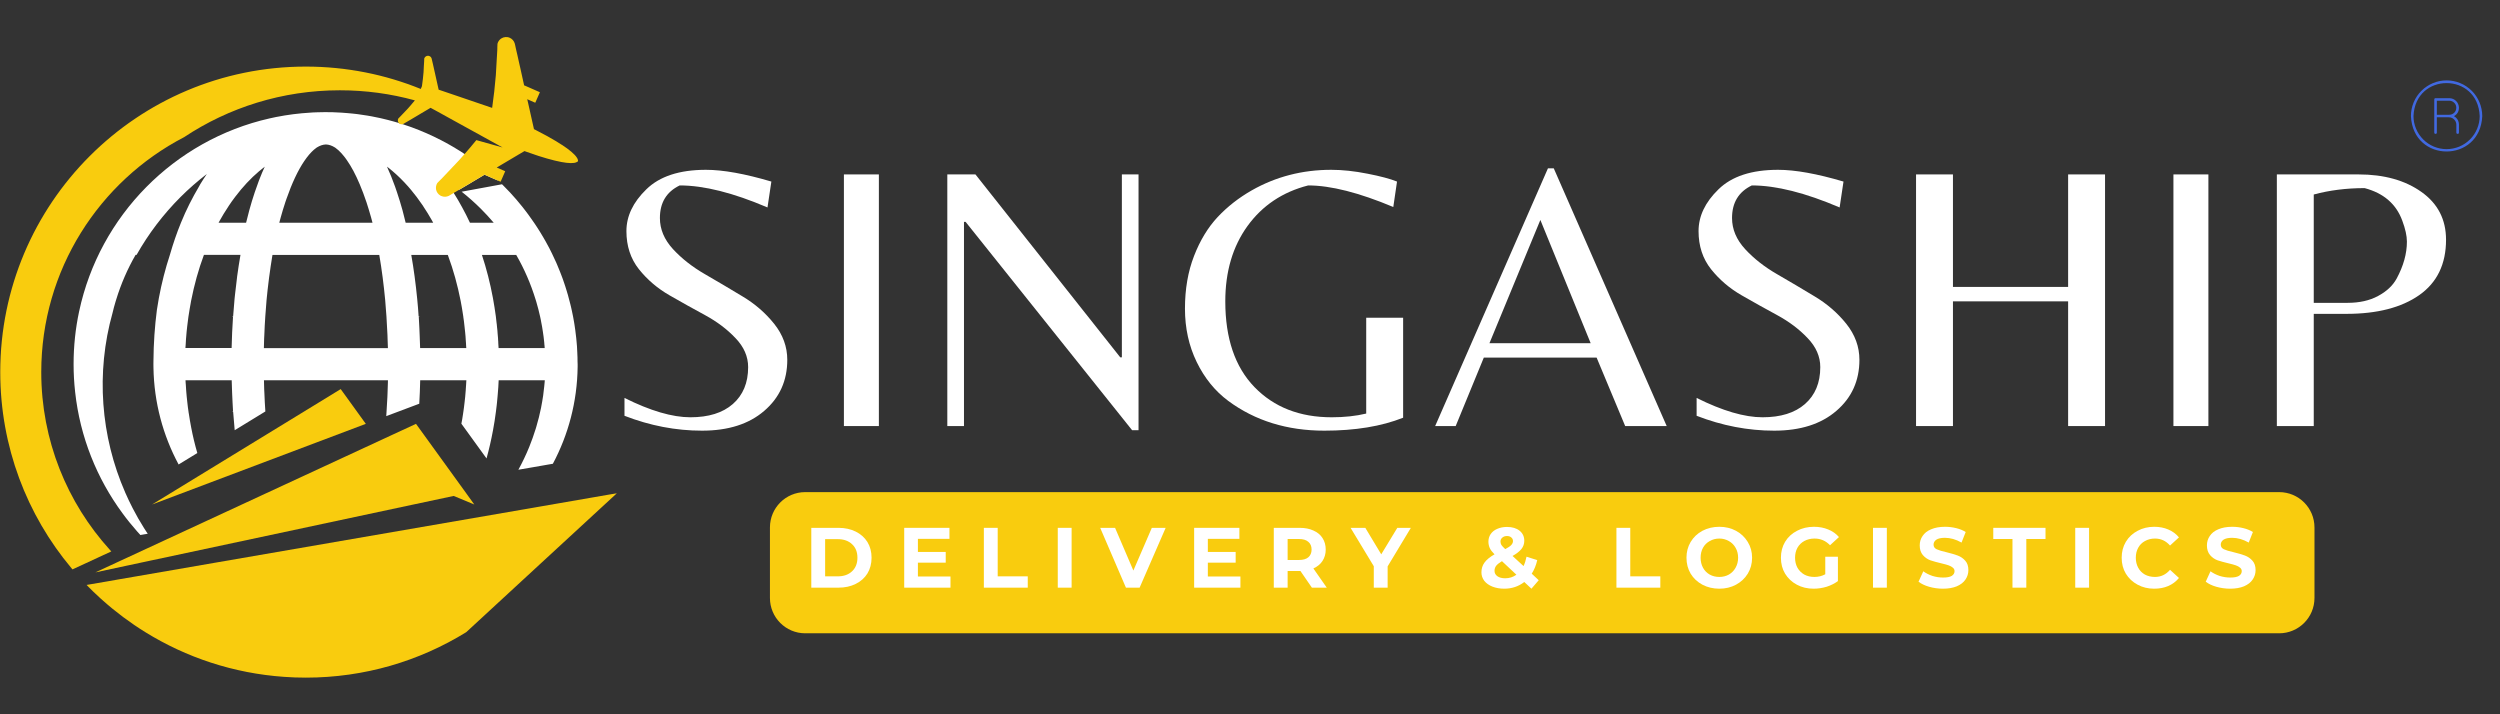
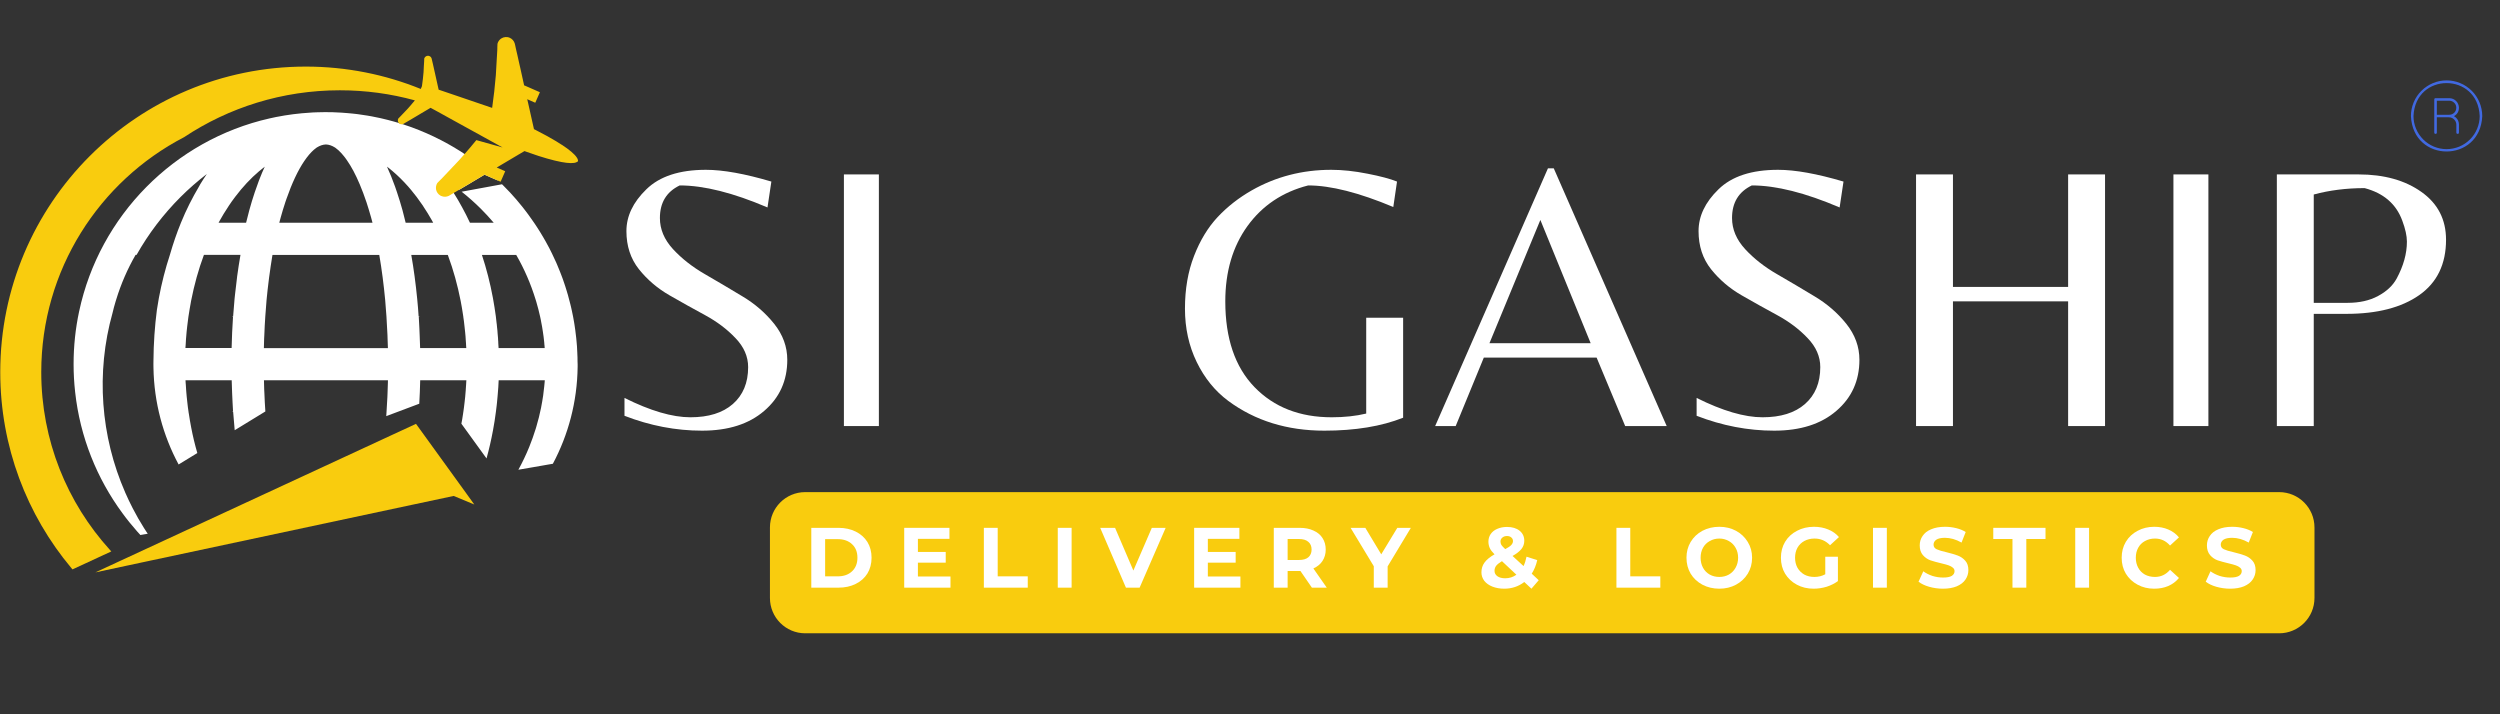
<svg xmlns="http://www.w3.org/2000/svg" width="350" viewBox="0 0 262.5 75" height="100" preserveAspectRatio="xMidYMid meet">
  <rect x="0" y="0" width="262.5" height="75" fill="#333333" stroke="none" />
  <defs>
    <g />
    <clipPath id="957cdb346c">
      <path d="M 0 3.812 L 61 3.812 L 61 60 L 0 60 Z M 0 3.812 " clip-rule="nonzero" />
    </clipPath>
    <clipPath id="a53d558b87">
      <path d="M 9 51 L 65 51 L 65 71.188 L 9 71.188 Z M 9 51 " clip-rule="nonzero" />
    </clipPath>
    <clipPath id="e5ee31936d">
      <path d="M 253.148 8 L 260.637 8 L 260.637 16 L 253.148 16 Z M 253.148 8 " clip-rule="nonzero" />
    </clipPath>
  </defs>
  <g fill="#ffffff" fill-opacity="1">
    <g transform="translate(62.821, 44.736)">
      <g>
        <path d="M 6.469 -21.844 C 6.469 -20.664 6.926 -19.578 7.844 -18.578 C 8.758 -17.586 9.875 -16.711 11.188 -15.953 C 12.508 -15.191 13.82 -14.414 15.125 -13.625 C 16.438 -12.844 17.551 -11.879 18.469 -10.734 C 19.383 -9.586 19.844 -8.328 19.844 -6.953 C 19.844 -4.766 19.035 -2.977 17.422 -1.594 C 15.816 -0.207 13.641 0.484 10.891 0.484 C 8.148 0.484 5.438 -0.035 2.75 -1.078 L 2.75 -2.953 C 5.469 -1.598 7.773 -0.922 9.672 -0.922 C 11.578 -0.922 13.062 -1.383 14.125 -2.312 C 15.195 -3.25 15.734 -4.539 15.734 -6.188 C 15.734 -7.301 15.289 -8.316 14.406 -9.234 C 13.531 -10.16 12.469 -10.961 11.219 -11.641 C 9.969 -12.316 8.719 -13.016 7.469 -13.734 C 6.219 -14.453 5.148 -15.363 4.266 -16.469 C 3.391 -17.57 2.953 -18.906 2.953 -20.469 C 2.953 -22.039 3.648 -23.504 5.047 -24.859 C 6.441 -26.223 8.523 -26.906 11.297 -26.906 C 13.109 -26.906 15.398 -26.492 18.172 -25.672 L 17.766 -22.953 C 14.172 -24.492 11.098 -25.266 8.547 -25.266 C 7.16 -24.598 6.469 -23.457 6.469 -21.844 Z M 6.469 -21.844 " />
      </g>
    </g>
  </g>
  <g fill="#ffffff" fill-opacity="1">
    <g transform="translate(85.016, 44.736)">
      <g>
        <path d="M 7.266 -26.422 L 7.266 0 L 3.594 0 L 3.594 -26.422 Z M 7.266 -26.422 " />
      </g>
    </g>
  </g>
  <g fill="#ffffff" fill-opacity="1">
    <g transform="translate(95.874, 44.736)">
      <g>
-         <path d="M 23.672 0.438 L 23 0.438 L 5.516 -21.438 L 5.344 -21.438 L 5.344 0 L 3.594 0 L 3.594 -26.422 L 6.547 -26.422 L 21.75 -7.219 L 21.922 -7.219 L 21.922 -26.422 L 23.672 -26.422 Z M 23.672 0.438 " />
-       </g>
+         </g>
    </g>
  </g>
  <g fill="#ffffff" fill-opacity="1">
    <g transform="translate(123.14, 44.736)">
      <g>
        <path d="M 20.312 -11.375 L 24.188 -11.375 L 24.188 -0.875 C 21.906 0.031 19.148 0.484 15.922 0.484 C 12.016 0.484 8.648 -0.555 5.828 -2.641 C 4.441 -3.672 3.336 -5.031 2.516 -6.719 C 1.691 -8.414 1.281 -10.285 1.281 -12.328 C 1.281 -14.379 1.598 -16.223 2.234 -17.859 C 2.867 -19.492 3.695 -20.859 4.719 -21.953 C 5.75 -23.047 6.941 -23.977 8.297 -24.75 C 10.828 -26.188 13.609 -26.906 16.641 -26.906 C 17.816 -26.906 19.082 -26.77 20.438 -26.5 C 21.789 -26.238 22.828 -25.961 23.547 -25.672 L 23.156 -23 C 19.562 -24.508 16.582 -25.266 14.219 -25.266 C 11.531 -24.578 9.406 -23.156 7.844 -21 C 6.289 -18.844 5.516 -16.207 5.516 -13.094 C 5.516 -9.207 6.535 -6.207 8.578 -4.094 C 10.629 -1.977 13.332 -0.922 16.688 -0.922 C 18.02 -0.922 19.227 -1.051 20.312 -1.312 Z M 20.312 -11.375 " />
      </g>
    </g>
  </g>
  <g fill="#ffffff" fill-opacity="1">
    <g transform="translate(150.285, 44.736)">
      <g>
        <path d="M 0.406 0 L 12.25 -27.062 L 12.859 -27.062 L 24.719 0 L 20.359 0 L 17.359 -7.188 L 5.516 -7.188 L 2.562 0 Z M 6.109 -8.703 L 16.734 -8.703 L 11.453 -21.641 Z M 6.109 -8.703 " />
      </g>
    </g>
  </g>
  <g fill="#ffffff" fill-opacity="1">
    <g transform="translate(175.395, 44.736)">
      <g>
        <path d="M 6.469 -21.844 C 6.469 -20.664 6.926 -19.578 7.844 -18.578 C 8.758 -17.586 9.875 -16.711 11.188 -15.953 C 12.508 -15.191 13.82 -14.414 15.125 -13.625 C 16.438 -12.844 17.551 -11.879 18.469 -10.734 C 19.383 -9.586 19.844 -8.328 19.844 -6.953 C 19.844 -4.766 19.035 -2.977 17.422 -1.594 C 15.816 -0.207 13.641 0.484 10.891 0.484 C 8.148 0.484 5.438 -0.035 2.75 -1.078 L 2.75 -2.953 C 5.469 -1.598 7.773 -0.922 9.672 -0.922 C 11.578 -0.922 13.062 -1.383 14.125 -2.312 C 15.195 -3.25 15.734 -4.539 15.734 -6.188 C 15.734 -7.301 15.289 -8.316 14.406 -9.234 C 13.531 -10.16 12.469 -10.961 11.219 -11.641 C 9.969 -12.316 8.719 -13.016 7.469 -13.734 C 6.219 -14.453 5.148 -15.363 4.266 -16.469 C 3.391 -17.57 2.953 -18.906 2.953 -20.469 C 2.953 -22.039 3.648 -23.504 5.047 -24.859 C 6.441 -26.223 8.523 -26.906 11.297 -26.906 C 13.109 -26.906 15.398 -26.492 18.172 -25.672 L 17.766 -22.953 C 14.172 -24.492 11.098 -25.266 8.547 -25.266 C 7.16 -24.598 6.469 -23.457 6.469 -21.844 Z M 6.469 -21.844 " />
      </g>
    </g>
  </g>
  <g fill="#ffffff" fill-opacity="1">
    <g transform="translate(197.591, 44.736)">
      <g>
        <path d="M 7.469 -13.094 L 7.469 0 L 3.594 0 L 3.594 -26.422 L 7.469 -26.422 L 7.469 -14.609 L 19.562 -14.609 L 19.562 -26.422 L 23.438 -26.422 L 23.438 0 L 19.562 0 L 19.562 -13.094 Z M 7.469 -13.094 " />
      </g>
    </g>
  </g>
  <g fill="#ffffff" fill-opacity="1">
    <g transform="translate(224.616, 44.736)">
      <g>
        <path d="M 7.266 -26.422 L 7.266 0 L 3.594 0 L 3.594 -26.422 Z M 7.266 -26.422 " />
      </g>
    </g>
  </g>
  <g fill="#ffffff" fill-opacity="1">
    <g transform="translate(235.475, 44.736)">
      <g>
        <path d="M 21.359 -19.562 C 21.359 -17.008 20.422 -15.07 18.547 -13.75 C 16.672 -12.438 14.125 -11.781 10.906 -11.781 L 7.469 -11.781 L 7.469 0 L 3.594 0 L 3.594 -26.422 L 12.172 -26.422 C 14.859 -26.422 17.062 -25.805 18.781 -24.578 C 20.5 -23.359 21.359 -21.688 21.359 -19.562 Z M 7.469 -12.938 L 11.016 -12.938 C 12.266 -12.938 13.332 -13.176 14.219 -13.656 C 15.113 -14.133 15.766 -14.742 16.172 -15.484 C 16.891 -16.816 17.25 -18.109 17.25 -19.359 C 17.25 -19.973 17.086 -20.707 16.766 -21.562 C 16.129 -23.312 14.812 -24.453 12.812 -24.984 C 10.895 -24.984 9.113 -24.758 7.469 -24.312 Z M 7.469 -12.938 " />
      </g>
    </g>
  </g>
  <path fill="#f9cc0e" d="M 48.953 51.793 L 44.531 45.68 L 43.68 44.504 L 41.199 45.652 L 12.641 58.883 L 12.461 58.965 L 12.219 59.078 L 10.012 60.102 L 13.203 59.418 L 43.523 52.949 L 47.637 52.074 L 49.801 52.973 Z M 48.953 51.793 " fill-opacity="1" fill-rule="evenodd" />
-   <path fill="#f9cc0e" d="M 36.297 41.578 L 35.773 40.855 L 34.594 41.578 L 15.965 52.973 L 38.41 44.504 Z M 36.297 41.578 " fill-opacity="1" fill-rule="evenodd" />
  <path fill="#ffffff" d="M 60.641 37.949 C 60.641 37.824 60.641 37.703 60.637 37.582 L 60.637 37.539 C 60.633 37.504 60.633 37.477 60.633 37.445 C 60.629 37.289 60.625 37.129 60.613 36.973 C 60.613 36.922 60.609 36.875 60.605 36.828 C 60.598 36.668 60.594 36.512 60.582 36.359 C 60.566 36.195 60.555 36.031 60.539 35.867 C 60.531 35.789 60.523 35.707 60.516 35.629 C 60.512 35.594 60.512 35.566 60.508 35.531 C 60.496 35.434 60.488 35.332 60.473 35.234 C 60.43 34.84 60.379 34.449 60.316 34.062 C 60.305 33.992 60.293 33.922 60.281 33.848 C 60.25 33.652 60.211 33.457 60.176 33.258 C 60.172 33.254 60.172 33.246 60.172 33.238 C 60.133 33.035 60.09 32.832 60.047 32.633 C 60.02 32.504 59.988 32.375 59.961 32.25 C 59.941 32.164 59.918 32.074 59.898 31.988 C 59.879 31.914 59.859 31.84 59.84 31.766 C 59.773 31.492 59.703 31.219 59.625 30.949 C 59.613 30.91 59.602 30.867 59.586 30.824 C 59.559 30.723 59.527 30.621 59.496 30.523 C 59.445 30.355 59.395 30.188 59.34 30.023 C 59.332 30 59.328 29.984 59.32 29.965 C 59.289 29.867 59.258 29.77 59.223 29.676 C 59.191 29.582 59.16 29.492 59.129 29.402 C 59.105 29.336 59.082 29.266 59.055 29.195 C 59.016 29.086 58.973 28.973 58.93 28.863 C 58.887 28.742 58.84 28.621 58.789 28.5 C 58.691 28.246 58.586 27.996 58.477 27.742 C 58.441 27.668 58.41 27.59 58.375 27.512 C 58.246 27.219 58.109 26.926 57.965 26.633 C 57.91 26.516 57.852 26.402 57.793 26.289 C 57.754 26.207 57.711 26.129 57.672 26.047 C 57.547 25.805 57.418 25.566 57.281 25.328 C 57.227 25.23 57.168 25.129 57.109 25.031 C 57.105 25.023 57.102 25.016 57.098 25.008 C 57.039 24.902 56.977 24.801 56.914 24.699 C 56.852 24.59 56.785 24.477 56.719 24.375 C 56.703 24.348 56.684 24.32 56.668 24.293 C 56.586 24.16 56.5 24.031 56.418 23.898 L 56.176 23.531 C 56.141 23.48 56.109 23.43 56.074 23.383 C 56.066 23.367 56.059 23.355 56.047 23.344 C 55.934 23.176 55.816 23.008 55.695 22.844 C 55.664 22.797 55.629 22.75 55.598 22.707 C 55.555 22.648 55.516 22.59 55.473 22.531 C 55.391 22.422 55.309 22.312 55.227 22.203 C 55.113 22.055 54.996 21.906 54.883 21.758 C 54.871 21.742 54.859 21.734 54.852 21.719 C 54.645 21.461 54.434 21.203 54.211 20.945 C 53.793 20.457 53.352 19.984 52.891 19.527 C 52.832 19.469 52.77 19.406 52.711 19.348 L 48.473 20.129 C 49.18 20.688 49.855 21.289 50.496 21.926 C 50.957 22.387 51.387 22.855 51.789 23.328 L 51.84 23.387 L 49.344 23.387 C 49.215 23.109 49.082 22.84 48.945 22.566 C 48.812 22.305 48.676 22.043 48.531 21.781 C 48.25 21.258 47.957 20.758 47.652 20.277 C 47.648 20.273 47.645 20.266 47.641 20.258 C 47.539 20.102 47.438 19.945 47.332 19.793 L 47.332 19.789 C 47.113 19.461 46.895 19.145 46.668 18.832 C 47.195 19.176 47.711 19.539 48.215 19.926 L 49.406 19.223 L 49.609 19.098 L 50.707 18.445 L 50.961 18.297 L 50.93 18.367 L 52.324 18.977 C 52.25 18.906 52.18 18.84 52.105 18.777 C 52.094 18.766 52.082 18.754 52.07 18.738 C 51.926 18.609 51.777 18.477 51.629 18.348 C 51.492 18.227 51.355 18.105 51.215 17.992 C 51.113 17.906 51.016 17.824 50.918 17.746 C 50.91 17.734 50.902 17.73 50.895 17.723 C 50.77 17.621 50.645 17.523 50.52 17.426 C 50.449 17.367 50.379 17.316 50.309 17.262 C 50.305 17.258 50.297 17.254 50.293 17.254 C 50.043 17.059 49.785 16.867 49.527 16.68 C 49.48 16.648 49.438 16.617 49.391 16.586 C 49.23 16.469 49.062 16.359 48.898 16.246 C 48.859 16.223 48.824 16.195 48.785 16.172 C 48.465 15.957 48.141 15.754 47.809 15.559 C 47.805 15.555 47.801 15.551 47.801 15.547 C 47.582 15.422 47.367 15.293 47.148 15.172 C 47.055 15.117 46.957 15.062 46.855 15.008 C 46.672 14.91 46.492 14.812 46.309 14.719 C 45.312 14.203 44.277 13.75 43.211 13.359 C 43.094 13.32 42.98 13.277 42.863 13.238 C 42.668 13.168 42.473 13.105 42.273 13.039 C 42.145 12.996 42.016 12.957 41.879 12.918 C 41.867 12.914 41.855 12.91 41.84 12.906 C 41.82 12.898 41.797 12.891 41.777 12.883 C 41.656 12.848 41.535 12.816 41.414 12.781 C 41.41 12.777 41.402 12.777 41.395 12.773 C 41.172 12.711 40.949 12.652 40.727 12.594 C 40.672 12.582 40.621 12.57 40.566 12.555 C 40.492 12.535 40.418 12.52 40.34 12.5 C 40.305 12.488 40.266 12.48 40.23 12.473 C 40.109 12.445 39.996 12.418 39.879 12.391 C 39.738 12.363 39.598 12.332 39.457 12.305 C 39.316 12.273 39.18 12.246 39.035 12.219 C 38.875 12.191 38.711 12.16 38.543 12.133 L 38.539 12.133 C 38.219 12.078 37.895 12.031 37.566 11.988 C 37.527 11.984 37.484 11.98 37.441 11.973 C 37.305 11.957 37.164 11.941 37.023 11.926 C 36.852 11.906 36.68 11.891 36.512 11.879 C 36.082 11.84 35.648 11.812 35.211 11.797 C 35.098 11.789 34.984 11.785 34.871 11.781 C 34.773 11.781 34.676 11.781 34.578 11.781 C 34.449 11.777 34.32 11.773 34.188 11.773 C 34.051 11.773 33.91 11.777 33.766 11.781 C 33.629 11.781 33.488 11.785 33.352 11.789 C 33.199 11.797 33.051 11.797 32.902 11.805 C 32.875 11.809 32.852 11.809 32.824 11.809 C 32.758 11.812 32.691 11.816 32.625 11.824 C 31.398 11.895 30.195 12.047 29.02 12.281 C 29.02 12.281 29.016 12.281 29.012 12.281 C 28.773 12.328 28.535 12.379 28.301 12.434 C 18.301 14.703 10.453 22.641 8.312 32.684 C 8.309 32.691 8.305 32.703 8.305 32.711 C 7.926 34.492 7.727 36.34 7.727 38.234 C 7.727 39.227 7.781 40.207 7.891 41.172 C 7.891 41.172 7.891 41.176 7.891 41.176 C 8.41 45.898 10.176 50.246 12.852 53.879 C 13.332 54.539 13.848 55.172 14.387 55.785 C 14.504 55.91 14.617 56.039 14.734 56.168 C 14.734 56.168 14.738 56.172 14.742 56.176 L 15.148 56.105 L 15.512 56.043 C 15.473 55.98 15.434 55.922 15.391 55.863 C 15.301 55.723 15.211 55.586 15.121 55.445 C 14.695 54.77 14.301 54.082 13.938 53.375 C 13.656 52.828 13.391 52.27 13.145 51.711 L 13.145 51.707 C 10.57 45.82 10.055 39.133 11.816 32.859 C 11.812 32.859 11.812 32.859 11.816 32.859 C 11.91 32.461 12.012 32.074 12.129 31.688 C 12.148 31.605 12.176 31.527 12.203 31.449 C 12.707 29.805 13.391 28.23 14.238 26.762 L 14.34 26.762 C 15.582 24.555 17.125 22.523 18.949 20.695 C 19.824 19.82 20.746 19.016 21.719 18.27 C 21.484 18.613 21.254 18.969 21.031 19.336 C 20.973 19.426 20.941 19.508 20.887 19.598 C 20.199 20.758 19.551 22.031 19 23.387 C 18.562 24.457 18.176 25.586 17.836 26.766 C 17.363 28.207 16.973 29.723 16.68 31.297 C 16.605 31.707 16.535 32.125 16.473 32.543 C 16.25 34.266 16.125 36.047 16.113 37.879 C 16.109 37.996 16.109 38.117 16.109 38.234 L 16.109 38.242 C 16.109 38.359 16.109 38.477 16.113 38.598 C 16.172 42.273 17.121 45.734 18.754 48.77 L 20.719 47.57 C 20.465 46.695 20.246 45.793 20.07 44.863 C 19.98 44.391 19.895 43.906 19.824 43.418 C 19.816 43.398 19.816 43.387 19.812 43.367 C 19.809 43.316 19.801 43.27 19.793 43.219 C 19.793 43.211 19.789 43.199 19.789 43.191 C 19.77 43.047 19.746 42.902 19.727 42.754 C 19.727 42.754 19.727 42.754 19.727 42.75 C 19.703 42.57 19.684 42.395 19.664 42.211 C 19.637 42.016 19.621 41.82 19.602 41.625 C 19.586 41.477 19.574 41.324 19.562 41.172 C 19.559 41.105 19.551 41.039 19.547 40.973 C 19.543 40.965 19.543 40.957 19.543 40.945 C 19.539 40.914 19.539 40.887 19.539 40.855 C 19.527 40.711 19.516 40.566 19.512 40.418 C 19.5 40.34 19.5 40.262 19.492 40.18 C 19.488 40.109 19.484 40.035 19.48 39.961 C 19.48 39.953 19.48 39.941 19.477 39.926 L 24.328 39.926 C 24.336 40.363 24.352 40.801 24.371 41.23 C 24.383 41.453 24.391 41.672 24.402 41.895 L 24.402 41.906 C 24.402 41.934 24.406 41.961 24.406 41.988 C 24.41 42.074 24.414 42.16 24.418 42.246 C 24.434 42.559 24.449 42.871 24.469 43.18 C 24.449 43.195 24.43 43.207 24.406 43.219 C 24.398 43.223 24.391 43.23 24.379 43.234 L 24.48 43.234 C 24.527 43.863 24.578 44.484 24.637 45.098 C 24.641 45.121 24.641 45.148 24.645 45.172 L 27.863 43.203 C 27.82 42.582 27.785 41.941 27.762 41.297 C 27.754 41.172 27.746 41.051 27.742 40.926 C 27.73 40.594 27.723 40.262 27.715 39.926 L 40.734 39.926 C 40.734 39.996 40.73 40.066 40.73 40.137 C 40.723 40.398 40.715 40.664 40.703 40.926 C 40.703 40.969 40.703 41.016 40.699 41.059 C 40.699 41.141 40.695 41.219 40.691 41.297 C 40.684 41.426 40.68 41.555 40.676 41.68 C 40.652 42.203 40.621 42.723 40.586 43.238 C 40.578 43.379 40.566 43.523 40.559 43.664 C 40.559 43.676 40.555 43.688 40.555 43.695 L 44.023 42.391 C 44.07 41.582 44.102 40.762 44.121 39.93 L 48.969 39.93 C 48.969 39.984 48.965 40.039 48.957 40.098 C 48.957 40.125 48.957 40.156 48.953 40.18 C 48.949 40.262 48.945 40.344 48.938 40.422 C 48.93 40.578 48.918 40.738 48.906 40.895 C 48.906 40.91 48.906 40.93 48.906 40.949 C 48.906 40.957 48.906 40.969 48.902 40.977 C 48.895 41.117 48.879 41.25 48.867 41.391 C 48.859 41.473 48.855 41.551 48.848 41.629 C 48.828 41.82 48.812 42.016 48.785 42.207 C 48.762 42.422 48.734 42.637 48.707 42.855 C 48.707 42.859 48.703 42.863 48.703 42.867 C 48.688 42.977 48.676 43.086 48.66 43.195 C 48.66 43.203 48.656 43.215 48.652 43.227 C 48.648 43.273 48.645 43.32 48.633 43.371 C 48.605 43.582 48.57 43.793 48.535 44.004 C 48.504 44.168 48.477 44.328 48.445 44.488 L 51.086 48.137 C 51.352 47.176 51.578 46.191 51.766 45.176 C 51.883 44.539 51.988 43.895 52.07 43.238 C 52.098 43.027 52.125 42.812 52.148 42.602 C 52.16 42.48 52.176 42.359 52.188 42.238 C 52.191 42.195 52.195 42.148 52.199 42.105 C 52.215 41.996 52.227 41.883 52.23 41.777 C 52.242 41.672 52.25 41.566 52.258 41.461 C 52.277 41.293 52.289 41.133 52.297 40.969 C 52.305 40.871 52.312 40.777 52.32 40.684 C 52.324 40.555 52.332 40.43 52.34 40.305 C 52.344 40.18 52.348 40.055 52.359 39.93 L 57.203 39.93 C 57.195 40.008 57.188 40.09 57.184 40.172 C 57.184 40.184 57.18 40.195 57.18 40.207 C 57.172 40.32 57.16 40.434 57.148 40.543 C 57.113 40.898 57.07 41.25 57.023 41.602 C 57.02 41.609 57.02 41.621 57.016 41.629 C 56.992 41.809 56.961 41.988 56.93 42.164 C 56.902 42.328 56.871 42.492 56.84 42.656 C 56.828 42.715 56.816 42.773 56.809 42.828 C 56.672 43.492 56.512 44.145 56.32 44.785 C 56.297 44.863 56.273 44.945 56.25 45.02 C 56.051 45.664 55.824 46.297 55.574 46.918 C 55.238 47.746 54.855 48.547 54.43 49.32 L 54.465 49.316 L 55.688 49.105 L 56.988 48.879 L 57.523 48.785 L 58.051 48.695 C 59.672 45.656 60.605 42.199 60.652 38.527 C 60.652 38.43 60.652 38.336 60.652 38.238 C 60.652 38.141 60.645 38.043 60.641 37.949 Z M 29.477 22.82 C 29.625 22.289 29.773 21.789 29.93 21.324 C 29.934 21.301 29.941 21.281 29.949 21.258 C 29.992 21.125 30.039 20.992 30.086 20.863 C 30.652 19.238 31.281 17.895 31.949 16.91 C 32.035 16.777 32.125 16.656 32.215 16.539 C 32.551 16.098 32.887 15.754 33.215 15.523 C 33.234 15.508 33.25 15.496 33.27 15.484 C 33.59 15.285 33.906 15.18 34.219 15.168 C 34.535 15.18 34.848 15.285 35.164 15.484 C 35.18 15.492 35.203 15.508 35.223 15.523 C 35.434 15.672 35.648 15.867 35.867 16.109 C 35.984 16.238 36.105 16.383 36.223 16.539 C 36.289 16.625 36.355 16.719 36.418 16.812 C 36.895 17.492 37.348 18.344 37.77 19.348 C 38.02 19.934 38.258 20.574 38.488 21.258 C 38.645 21.742 38.805 22.266 38.961 22.82 C 39.012 23.004 39.062 23.195 39.113 23.387 L 29.324 23.387 C 29.371 23.195 29.426 23.004 29.477 22.82 Z M 24.898 29.035 C 24.891 29.105 24.883 29.18 24.875 29.25 C 24.805 29.762 24.746 30.277 24.691 30.805 C 24.672 30.992 24.652 31.18 24.629 31.375 C 24.574 31.984 24.52 32.605 24.477 33.238 L 24.375 33.238 C 24.398 33.25 24.418 33.262 24.441 33.277 C 24.449 33.281 24.457 33.285 24.465 33.289 C 24.395 34.352 24.344 35.441 24.32 36.543 L 19.469 36.543 C 19.473 36.492 19.477 36.434 19.48 36.379 C 19.484 36.352 19.484 36.32 19.488 36.293 C 19.492 36.211 19.496 36.133 19.504 36.051 C 19.508 35.895 19.52 35.738 19.531 35.578 C 19.535 35.562 19.535 35.543 19.535 35.527 C 19.535 35.516 19.535 35.504 19.539 35.496 C 19.551 35.359 19.562 35.223 19.574 35.082 C 19.582 35.004 19.586 34.926 19.594 34.844 C 19.617 34.652 19.633 34.461 19.656 34.27 C 19.68 34.055 19.707 33.836 19.738 33.617 C 19.754 33.508 19.766 33.391 19.781 33.281 C 19.781 33.27 19.785 33.258 19.785 33.25 C 19.793 33.199 19.801 33.152 19.809 33.105 C 19.84 32.891 19.871 32.68 19.91 32.469 C 19.941 32.262 19.98 32.055 20.02 31.848 C 20.035 31.766 20.051 31.684 20.062 31.605 C 20.395 29.895 20.848 28.277 21.41 26.766 C 21.41 26.762 21.418 26.762 21.418 26.762 L 25.25 26.762 C 25.121 27.504 25.004 28.258 24.898 29.035 Z M 27.258 18.781 L 27.18 18.98 C 27.031 19.371 26.887 19.777 26.746 20.199 C 26.543 20.801 26.352 21.426 26.176 22.074 C 26.059 22.504 25.945 22.938 25.84 23.387 L 22.949 23.387 C 23 23.297 23.047 23.207 23.098 23.121 C 23.344 22.68 23.605 22.242 23.891 21.82 C 23.922 21.77 23.953 21.719 23.988 21.668 L 23.984 21.668 C 24.215 21.32 24.453 20.98 24.703 20.656 C 25.477 19.633 26.316 18.73 27.211 17.973 C 27.406 17.809 27.602 17.648 27.801 17.5 C 27.613 17.902 27.43 18.332 27.258 18.781 Z M 27.707 36.551 C 27.715 36.219 27.723 35.883 27.734 35.551 C 27.738 35.426 27.746 35.301 27.754 35.176 C 27.777 34.52 27.812 33.875 27.855 33.238 C 27.895 32.652 27.938 32.078 27.988 31.512 C 28.027 31.133 28.062 30.75 28.105 30.371 C 28.109 30.355 28.109 30.336 28.113 30.316 C 28.133 30.137 28.152 29.961 28.176 29.785 C 28.203 29.562 28.23 29.336 28.258 29.113 C 28.281 28.938 28.309 28.77 28.332 28.594 C 28.359 28.387 28.387 28.18 28.418 27.977 C 28.461 27.68 28.508 27.391 28.555 27.098 C 28.574 26.988 28.594 26.879 28.609 26.77 L 39.824 26.77 C 39.855 26.957 39.887 27.152 39.918 27.344 C 39.953 27.559 39.988 27.773 40.02 27.988 C 40.035 28.102 40.055 28.215 40.066 28.324 C 40.105 28.598 40.145 28.863 40.18 29.137 C 40.281 29.914 40.367 30.703 40.445 31.512 C 40.496 32.078 40.543 32.652 40.578 33.238 C 40.621 33.875 40.656 34.523 40.684 35.176 C 40.688 35.301 40.691 35.426 40.695 35.551 C 40.711 35.883 40.719 36.215 40.73 36.551 Z M 42.262 22.074 C 42.082 21.426 41.891 20.801 41.688 20.199 C 41.621 19.992 41.551 19.789 41.48 19.59 C 41.211 18.84 40.93 18.141 40.633 17.5 C 40.836 17.645 41.031 17.809 41.223 17.973 C 41.789 18.453 42.332 18.992 42.855 19.582 C 42.961 19.703 43.066 19.828 43.172 19.953 C 43.566 20.426 43.945 20.926 44.305 21.457 C 44.336 21.504 44.371 21.547 44.402 21.594 C 44.418 21.621 44.434 21.645 44.449 21.668 L 44.445 21.668 C 44.762 22.141 45.062 22.625 45.34 23.121 C 45.387 23.207 45.438 23.297 45.484 23.387 L 42.594 23.387 C 42.484 22.938 42.371 22.504 42.262 22.074 Z M 44.113 36.547 C 44.102 36.109 44.086 35.672 44.066 35.238 C 44.059 35.02 44.051 34.797 44.039 34.582 L 44.039 34.566 C 44.039 34.543 44.035 34.516 44.035 34.484 C 44.016 34.086 43.996 33.688 43.973 33.293 C 43.988 33.277 44.012 33.266 44.035 33.258 C 44.043 33.25 44.055 33.242 44.059 33.238 L 43.957 33.238 C 43.918 32.609 43.867 31.988 43.805 31.375 C 43.648 29.762 43.441 28.219 43.184 26.766 L 47.02 26.766 C 47.02 26.766 47.02 26.766 47.02 26.77 C 47.031 26.797 47.043 26.824 47.051 26.855 C 47.602 28.34 48.043 29.93 48.371 31.605 C 48.461 32.082 48.547 32.562 48.617 33.055 C 48.617 33.07 48.625 33.09 48.625 33.105 C 48.637 33.152 48.641 33.203 48.648 33.25 C 48.648 33.258 48.648 33.27 48.648 33.281 C 48.672 33.426 48.691 33.57 48.711 33.719 C 48.734 33.902 48.754 34.078 48.773 34.266 C 48.801 34.457 48.816 34.652 48.836 34.848 C 48.852 34.996 48.863 35.152 48.879 35.301 C 48.883 35.367 48.887 35.434 48.891 35.5 C 48.895 35.508 48.895 35.52 48.895 35.531 C 48.895 35.559 48.898 35.59 48.898 35.617 C 48.91 35.762 48.922 35.906 48.93 36.051 C 48.934 36.133 48.938 36.215 48.941 36.293 C 48.949 36.367 48.953 36.438 48.957 36.512 C 48.957 36.523 48.957 36.535 48.957 36.547 Z M 52.352 36.547 C 52.34 36.379 52.336 36.207 52.32 36.039 C 52.32 35.965 52.312 35.887 52.312 35.812 C 52.309 35.777 52.305 35.746 52.301 35.719 L 52.301 35.699 C 52.297 35.637 52.293 35.574 52.293 35.508 C 52.281 35.344 52.27 35.18 52.25 35.016 C 52.242 34.91 52.234 34.805 52.227 34.699 C 52.219 34.59 52.207 34.477 52.191 34.371 C 52.18 34.246 52.168 34.125 52.156 34 L 52.152 34 C 52.152 33.992 52.152 33.984 52.148 33.973 C 52.129 33.766 52.105 33.562 52.078 33.355 C 52.074 33.316 52.07 33.277 52.066 33.238 C 51.977 32.582 51.875 31.934 51.758 31.297 C 51.469 29.727 51.078 28.207 50.602 26.766 L 54.203 26.766 C 55.051 28.234 55.734 29.809 56.238 31.453 C 56.266 31.531 56.289 31.609 56.312 31.691 C 56.461 32.199 56.598 32.719 56.711 33.238 C 56.734 33.344 56.758 33.453 56.781 33.562 C 56.801 33.656 56.82 33.75 56.832 33.848 C 56.859 33.973 56.887 34.105 56.906 34.234 C 56.914 34.27 56.922 34.309 56.926 34.348 C 56.957 34.512 56.984 34.68 57.004 34.844 C 57.062 35.199 57.105 35.566 57.141 35.926 C 57.145 35.953 57.148 35.973 57.148 35.996 C 57.152 36.07 57.16 36.141 57.164 36.215 C 57.168 36.227 57.172 36.238 57.172 36.258 C 57.18 36.34 57.184 36.43 57.191 36.512 C 57.191 36.527 57.195 36.539 57.195 36.547 Z M 52.352 36.547 " fill-opacity="1" fill-rule="evenodd" />
  <g clip-path="url(#957cdb346c)">
    <path fill="#f9cc0e" d="M 60.691 16.926 C 60.672 16.945 60.652 16.961 60.633 16.977 C 60.629 16.98 60.625 16.984 60.621 16.984 C 60.543 17.039 60.438 17.078 60.305 17.102 C 59.879 17.172 59.188 17.086 58.316 16.875 C 58.289 16.871 58.254 16.863 58.23 16.855 C 57.719 16.73 57.156 16.57 56.551 16.375 C 56.141 16.242 55.715 16.098 55.277 15.938 C 55.207 15.91 55.137 15.887 55.07 15.863 L 54.562 16.164 L 54.48 16.211 L 52.605 17.324 L 52.188 17.574 L 52.156 17.59 L 53.047 17.98 L 52.566 19.082 L 52.32 18.977 L 50.93 18.367 L 50.957 18.297 L 50.703 18.445 L 49.609 19.098 L 49.402 19.223 L 48.211 19.926 L 48.18 19.945 L 47.75 20.195 L 47.641 20.258 L 47.582 20.293 L 47.262 20.484 L 47.125 20.566 C 46.883 20.68 46.602 20.695 46.34 20.582 C 46.309 20.57 46.273 20.555 46.246 20.539 C 45.996 20.398 45.836 20.156 45.785 19.891 C 45.781 19.84 45.773 19.785 45.773 19.734 C 45.77 19.605 45.797 19.473 45.848 19.348 C 45.867 19.297 45.891 19.254 45.918 19.215 C 46.016 19.117 46.109 19.023 46.203 18.926 C 46.23 18.902 46.254 18.875 46.277 18.852 C 46.316 18.816 46.348 18.785 46.379 18.754 L 48.203 16.824 C 48.273 16.746 48.344 16.668 48.414 16.59 C 48.539 16.453 48.66 16.312 48.781 16.172 C 49.207 15.688 49.617 15.203 50.016 14.711 L 52.77 15.484 L 50.434 14.195 L 47.547 12.605 L 45.973 11.734 L 45.211 11.32 L 44.703 11.621 L 44.207 11.914 L 43.328 12.438 L 42.805 12.746 L 42.621 12.852 L 42.41 12.977 L 42.348 13.016 C 42.324 13.027 42.297 13.035 42.27 13.043 C 42.184 13.062 42.098 13.055 42.016 13.023 C 41.961 12.996 41.91 12.961 41.875 12.922 C 41.824 12.863 41.793 12.797 41.781 12.719 C 41.762 12.645 41.77 12.566 41.805 12.488 C 41.809 12.477 41.812 12.469 41.82 12.457 C 41.824 12.449 41.828 12.438 41.832 12.434 C 41.863 12.406 41.891 12.379 41.918 12.348 L 41.957 12.309 C 41.965 12.301 41.977 12.289 41.988 12.277 C 42.004 12.262 42.02 12.25 42.031 12.234 L 42.816 11.41 C 42.902 11.312 42.988 11.215 43.07 11.121 C 43.238 10.93 43.402 10.734 43.562 10.539 C 41.051 9.848 38.414 9.48 35.684 9.48 C 29.641 9.48 24.016 11.293 19.332 14.402 C 10.422 19.027 4.332 28.34 4.332 39.07 C 4.332 46.25 7.059 52.793 11.527 57.723 C 11.539 57.73 11.547 57.742 11.555 57.754 C 11.602 57.801 11.645 57.848 11.688 57.898 L 7.613 59.785 C 7.598 59.77 7.586 59.754 7.57 59.738 C 7.562 59.727 7.551 59.719 7.543 59.707 C 7.523 59.688 7.508 59.664 7.488 59.641 C 2.828 54.074 0.027 46.902 0.027 39.07 C 0.027 21.355 14.391 6.992 32.105 6.992 C 36.375 6.992 40.453 7.828 44.18 9.34 L 44.305 9.047 C 44.336 8.824 44.367 8.602 44.391 8.375 C 44.391 8.367 44.391 8.363 44.395 8.355 C 44.395 8.355 44.395 8.348 44.398 8.344 C 44.426 8.09 44.449 7.836 44.473 7.578 L 44.504 6.941 L 44.535 6.441 C 44.535 6.422 44.535 6.402 44.535 6.383 C 44.535 6.367 44.535 6.352 44.539 6.336 C 44.539 6.281 44.543 6.223 44.543 6.164 C 44.551 6.141 44.555 6.121 44.562 6.102 C 44.57 6.094 44.57 6.086 44.574 6.078 C 44.605 6.016 44.656 5.961 44.715 5.922 C 44.824 5.852 44.969 5.832 45.098 5.891 C 45.207 5.938 45.285 6.031 45.32 6.141 L 45.336 6.207 L 45.391 6.445 L 45.441 6.652 L 45.574 7.25 L 45.797 8.246 L 45.922 8.809 L 45.965 9.004 L 46.059 9.418 L 46.25 9.48 L 46.734 9.645 L 48.273 10.168 L 51.676 11.328 C 51.836 10.199 51.969 9.059 52.062 7.902 L 52.215 5.254 C 52.219 5.207 52.219 5.16 52.219 5.109 C 52.219 5.074 52.223 5.039 52.219 5.004 C 52.227 4.871 52.23 4.734 52.234 4.602 C 52.246 4.555 52.262 4.504 52.281 4.457 C 52.359 4.281 52.484 4.137 52.633 4.039 C 52.887 3.875 53.223 3.836 53.52 3.965 C 53.781 4.082 53.965 4.297 54.043 4.547 L 54.082 4.703 L 54.203 5.258 L 54.316 5.742 L 54.539 6.742 L 54.629 7.133 L 55.039 8.992 L 55.051 8.965 L 56.688 9.684 L 56.203 10.789 L 55.359 10.418 L 55.441 10.766 L 56.066 13.559 C 56.133 13.594 56.199 13.625 56.262 13.66 C 56.676 13.871 57.078 14.086 57.453 14.289 C 57.789 14.473 58.105 14.656 58.398 14.832 C 58.438 14.859 58.48 14.883 58.516 14.91 C 58.668 15 58.812 15.094 58.953 15.184 C 58.977 15.199 59.008 15.215 59.035 15.23 C 59.781 15.723 60.316 16.168 60.555 16.527 C 60.613 16.609 60.652 16.688 60.672 16.762 C 60.672 16.766 60.672 16.766 60.672 16.766 C 60.684 16.789 60.684 16.812 60.691 16.836 C 60.691 16.836 60.691 16.836 60.688 16.836 C 60.691 16.867 60.695 16.898 60.691 16.926 Z M 60.691 16.926 " fill-opacity="1" fill-rule="evenodd" />
  </g>
  <g clip-path="url(#a53d558b87)">
-     <path fill="#f9cc0e" d="M 64.145 51.898 L 62.387 52.203 L 56.641 53.199 L 55.949 53.32 L 55.34 53.426 L 54.809 53.516 L 22.602 59.082 L 14.434 60.496 L 12.438 60.84 L 11.176 61.062 L 9.094 61.418 C 9.172 61.5 9.25 61.582 9.328 61.66 C 9.488 61.82 9.645 61.977 9.805 62.133 C 9.887 62.211 9.969 62.289 10.051 62.363 C 10.207 62.512 10.367 62.66 10.523 62.805 C 10.598 62.871 10.668 62.938 10.742 63 C 12.141 64.254 13.652 65.383 15.262 66.379 C 19.551 69.031 24.512 70.699 29.832 71.07 C 30.582 71.125 31.34 71.152 32.105 71.152 C 38.285 71.152 44.055 69.406 48.953 66.379 L 56.859 59.086 L 63.625 52.848 L 64.766 51.797 Z M 64.145 51.898 " fill-opacity="1" fill-rule="evenodd" />
-   </g>
+     </g>
  <path fill="#4169e1" d="M 258.188 11.312 C 258.188 11.18 258.16 11.051 258.109 10.93 C 258.059 10.805 257.984 10.699 257.891 10.605 C 257.797 10.512 257.688 10.438 257.566 10.387 C 257.441 10.336 257.316 10.309 257.184 10.309 L 255.734 10.309 C 255.645 10.309 255.598 10.355 255.598 10.445 L 255.598 13.922 C 255.602 14.012 255.645 14.055 255.734 14.055 C 255.82 14.055 255.863 14.012 255.867 13.922 L 255.867 12.316 L 257.129 12.316 C 257.348 12.316 257.531 12.395 257.688 12.547 C 257.84 12.703 257.918 12.887 257.918 13.105 L 257.918 13.922 C 257.922 14.012 257.965 14.055 258.051 14.055 C 258.141 14.055 258.184 14.012 258.188 13.922 L 258.188 13.105 C 258.184 12.703 258.012 12.398 257.664 12.195 C 258.012 12.004 258.184 11.711 258.188 11.312 Z M 257.184 12.051 L 255.867 12.051 L 255.867 10.578 L 257.184 10.578 C 257.383 10.578 257.555 10.652 257.699 10.797 C 257.84 10.938 257.91 11.113 257.91 11.312 C 257.91 11.516 257.84 11.688 257.699 11.832 C 257.555 11.973 257.383 12.047 257.184 12.051 Z M 257.184 12.051 " fill-opacity="1" fill-rule="nonzero" />
  <g clip-path="url(#e5ee31936d)">
    <path fill="#4169e1" d="M 256.891 8.441 C 256.395 8.441 255.918 8.535 255.461 8.727 C 255.004 8.918 254.598 9.188 254.246 9.539 C 253.895 9.887 253.625 10.293 253.434 10.75 C 253.246 11.211 253.148 11.688 253.148 12.184 C 253.355 17.148 260.43 17.148 260.637 12.184 C 260.633 11.688 260.539 11.211 260.348 10.75 C 260.16 10.293 259.887 9.887 259.539 9.539 C 259.188 9.188 258.781 8.918 258.324 8.727 C 257.867 8.535 257.387 8.441 256.891 8.441 Z M 256.891 15.66 C 256.43 15.656 255.988 15.57 255.562 15.395 C 255.137 15.215 254.762 14.965 254.438 14.641 C 254.109 14.312 253.859 13.938 253.684 13.512 C 253.504 13.086 253.418 12.645 253.418 12.184 C 253.609 7.57 260.176 7.574 260.367 12.184 C 260.367 12.645 260.277 13.086 260.102 13.512 C 259.926 13.938 259.676 14.312 259.348 14.641 C 259.023 14.965 258.648 15.215 258.223 15.395 C 257.797 15.57 257.352 15.656 256.891 15.66 Z M 256.891 15.66 " fill-opacity="1" fill-rule="nonzero" />
  </g>
  <path fill="#f9cc0e" d="M 84.547 51.672 L 239.312 51.672 C 241.359 51.672 243.02 53.332 243.02 55.379 L 243.02 62.789 C 243.02 64.836 241.359 66.496 239.312 66.496 L 84.547 66.496 C 82.504 66.496 80.844 64.836 80.844 62.789 L 80.844 55.379 C 80.844 53.332 82.504 51.672 84.547 51.672 Z M 84.547 51.672 " fill-opacity="1" fill-rule="nonzero" />
  <g fill="#ffffff" fill-opacity="1">
    <g transform="translate(84.436, 61.704)">
      <g>
        <path d="M 0.75 -6.281 L 3.609 -6.281 C 4.285 -6.281 4.883 -6.148 5.406 -5.891 C 5.938 -5.629 6.348 -5.266 6.641 -4.797 C 6.93 -4.328 7.078 -3.773 7.078 -3.141 C 7.078 -2.516 6.93 -1.961 6.641 -1.484 C 6.348 -1.016 5.938 -0.648 5.406 -0.391 C 4.883 -0.129 4.285 0 3.609 0 L 0.75 0 Z M 3.531 -1.188 C 4.156 -1.188 4.656 -1.363 5.031 -1.719 C 5.406 -2.07 5.594 -2.547 5.594 -3.141 C 5.594 -3.742 5.406 -4.219 5.031 -4.562 C 4.656 -4.914 4.156 -5.094 3.531 -5.094 L 2.203 -5.094 L 2.203 -1.188 Z M 3.531 -1.188 " />
      </g>
    </g>
  </g>
  <g fill="#ffffff" fill-opacity="1">
    <g transform="translate(94.192, 61.704)">
      <g>
        <path d="M 5.609 -1.172 L 5.609 0 L 0.75 0 L 0.75 -6.281 L 5.5 -6.281 L 5.5 -5.125 L 2.188 -5.125 L 2.188 -3.75 L 5.109 -3.75 L 5.109 -2.625 L 2.188 -2.625 L 2.188 -1.172 Z M 5.609 -1.172 " />
      </g>
    </g>
  </g>
  <g fill="#ffffff" fill-opacity="1">
    <g transform="translate(102.555, 61.704)">
      <g>
        <path d="M 0.75 -6.281 L 2.203 -6.281 L 2.203 -1.188 L 5.359 -1.188 L 5.359 0 L 0.75 0 Z M 0.75 -6.281 " />
      </g>
    </g>
  </g>
  <g fill="#ffffff" fill-opacity="1">
    <g transform="translate(110.316, 61.704)">
      <g>
        <path d="M 0.75 -6.281 L 2.203 -6.281 L 2.203 0 L 0.75 0 Z M 0.75 -6.281 " />
      </g>
    </g>
  </g>
  <g fill="#ffffff" fill-opacity="1">
    <g transform="translate(115.598, 61.704)">
      <g>
        <path d="M 6.797 -6.281 L 4.062 0 L 2.625 0 L -0.078 -6.281 L 1.484 -6.281 L 3.406 -1.797 L 5.344 -6.281 Z M 6.797 -6.281 " />
      </g>
    </g>
  </g>
  <g fill="#ffffff" fill-opacity="1">
    <g transform="translate(124.635, 61.704)">
      <g>
        <path d="M 5.609 -1.172 L 5.609 0 L 0.75 0 L 0.75 -6.281 L 5.5 -6.281 L 5.5 -5.125 L 2.188 -5.125 L 2.188 -3.75 L 5.109 -3.75 L 5.109 -2.625 L 2.188 -2.625 L 2.188 -1.172 Z M 5.609 -1.172 " />
      </g>
    </g>
  </g>
  <g fill="#ffffff" fill-opacity="1">
    <g transform="translate(132.998, 61.704)">
      <g>
        <path d="M 4.75 0 L 3.547 -1.75 L 2.203 -1.75 L 2.203 0 L 0.75 0 L 0.75 -6.281 L 3.469 -6.281 C 4.02 -6.281 4.5 -6.188 4.906 -6 C 5.32 -5.82 5.641 -5.562 5.859 -5.219 C 6.086 -4.875 6.203 -4.469 6.203 -4 C 6.203 -3.539 6.086 -3.141 5.859 -2.797 C 5.641 -2.461 5.32 -2.203 4.906 -2.016 L 6.312 0 Z M 4.719 -4 C 4.719 -4.352 4.602 -4.625 4.375 -4.812 C 4.156 -5.008 3.828 -5.109 3.391 -5.109 L 2.203 -5.109 L 2.203 -2.906 L 3.391 -2.906 C 3.828 -2.906 4.156 -3 4.375 -3.188 C 4.602 -3.383 4.719 -3.656 4.719 -4 Z M 4.719 -4 " />
      </g>
    </g>
  </g>
  <g fill="#ffffff" fill-opacity="1">
    <g transform="translate(141.936, 61.704)">
      <g>
        <path d="M 3.766 -2.234 L 3.766 0 L 2.312 0 L 2.312 -2.25 L -0.125 -6.281 L 1.422 -6.281 L 3.094 -3.5 L 4.781 -6.281 L 6.203 -6.281 Z M 3.766 -2.234 " />
      </g>
    </g>
  </g>
  <g fill="#ffffff" fill-opacity="1">
    <g transform="translate(150.344, 61.704)">
      <g />
    </g>
  </g>
  <g fill="#ffffff" fill-opacity="1">
    <g transform="translate(155.222, 61.704)">
      <g>
        <path d="M 5.578 0.109 L 4.828 -0.594 C 4.223 -0.125 3.52 0.109 2.719 0.109 C 2.27 0.109 1.859 0.035 1.484 -0.109 C 1.117 -0.254 0.832 -0.457 0.625 -0.719 C 0.426 -0.988 0.328 -1.285 0.328 -1.609 C 0.328 -2.004 0.438 -2.348 0.656 -2.641 C 0.875 -2.941 1.223 -3.227 1.703 -3.5 C 1.473 -3.727 1.305 -3.945 1.203 -4.156 C 1.109 -4.375 1.062 -4.598 1.062 -4.828 C 1.062 -5.129 1.141 -5.395 1.297 -5.625 C 1.461 -5.863 1.691 -6.047 1.984 -6.172 C 2.285 -6.305 2.629 -6.375 3.016 -6.375 C 3.566 -6.375 4.004 -6.242 4.328 -5.984 C 4.66 -5.723 4.828 -5.367 4.828 -4.922 C 4.828 -4.598 4.727 -4.312 4.531 -4.062 C 4.332 -3.812 4.02 -3.566 3.594 -3.328 L 4.75 -2.266 C 4.883 -2.547 4.988 -2.875 5.062 -3.25 L 6.188 -2.891 C 6.062 -2.336 5.867 -1.863 5.609 -1.469 L 6.344 -0.781 Z M 3.016 -5.422 C 2.805 -5.422 2.641 -5.363 2.516 -5.25 C 2.391 -5.145 2.328 -5.008 2.328 -4.844 C 2.328 -4.719 2.359 -4.598 2.422 -4.484 C 2.492 -4.379 2.629 -4.234 2.828 -4.047 C 3.129 -4.203 3.336 -4.344 3.453 -4.469 C 3.578 -4.602 3.641 -4.742 3.641 -4.891 C 3.641 -5.047 3.582 -5.172 3.469 -5.266 C 3.363 -5.367 3.211 -5.422 3.016 -5.422 Z M 2.828 -0.984 C 3.266 -0.984 3.656 -1.109 4 -1.359 L 2.484 -2.781 C 2.203 -2.613 2 -2.453 1.875 -2.297 C 1.758 -2.141 1.703 -1.961 1.703 -1.766 C 1.703 -1.535 1.801 -1.348 2 -1.203 C 2.207 -1.055 2.484 -0.984 2.828 -0.984 Z M 2.828 -0.984 " />
      </g>
    </g>
  </g>
  <g fill="#ffffff" fill-opacity="1">
    <g transform="translate(164.097, 61.704)">
      <g />
    </g>
  </g>
  <g fill="#ffffff" fill-opacity="1">
    <g transform="translate(168.975, 61.704)">
      <g>
        <path d="M 0.75 -6.281 L 2.203 -6.281 L 2.203 -1.188 L 5.359 -1.188 L 5.359 0 L 0.75 0 Z M 0.75 -6.281 " />
      </g>
    </g>
  </g>
  <g fill="#ffffff" fill-opacity="1">
    <g transform="translate(176.736, 61.704)">
      <g>
        <path d="M 3.797 0.109 C 3.141 0.109 2.547 -0.031 2.016 -0.312 C 1.492 -0.594 1.082 -0.977 0.781 -1.469 C 0.488 -1.969 0.344 -2.523 0.344 -3.141 C 0.344 -3.754 0.488 -4.305 0.781 -4.797 C 1.082 -5.297 1.492 -5.688 2.016 -5.969 C 2.547 -6.25 3.141 -6.391 3.797 -6.391 C 4.441 -6.391 5.023 -6.25 5.547 -5.969 C 6.066 -5.688 6.477 -5.297 6.781 -4.797 C 7.082 -4.305 7.234 -3.754 7.234 -3.141 C 7.234 -2.523 7.082 -1.969 6.781 -1.469 C 6.477 -0.977 6.066 -0.594 5.547 -0.312 C 5.023 -0.031 4.441 0.109 3.797 0.109 Z M 3.797 -1.125 C 4.16 -1.125 4.492 -1.207 4.797 -1.375 C 5.098 -1.551 5.332 -1.789 5.5 -2.094 C 5.676 -2.406 5.766 -2.754 5.766 -3.141 C 5.766 -3.535 5.676 -3.883 5.5 -4.188 C 5.332 -4.488 5.098 -4.723 4.797 -4.891 C 4.492 -5.066 4.16 -5.156 3.797 -5.156 C 3.422 -5.156 3.082 -5.066 2.781 -4.891 C 2.477 -4.723 2.242 -4.488 2.078 -4.188 C 1.91 -3.883 1.828 -3.535 1.828 -3.141 C 1.828 -2.754 1.91 -2.406 2.078 -2.094 C 2.242 -1.789 2.477 -1.551 2.781 -1.375 C 3.082 -1.207 3.422 -1.125 3.797 -1.125 Z M 3.797 -1.125 " />
      </g>
    </g>
  </g>
  <g fill="#ffffff" fill-opacity="1">
    <g transform="translate(186.653, 61.704)">
      <g>
        <path d="M 5 -3.25 L 6.328 -3.25 L 6.328 -0.688 C 5.984 -0.438 5.586 -0.238 5.141 -0.094 C 4.691 0.039 4.238 0.109 3.781 0.109 C 3.125 0.109 2.535 -0.031 2.016 -0.312 C 1.492 -0.594 1.082 -0.977 0.781 -1.469 C 0.488 -1.957 0.344 -2.516 0.344 -3.141 C 0.344 -3.766 0.488 -4.32 0.781 -4.812 C 1.082 -5.312 1.5 -5.695 2.031 -5.969 C 2.562 -6.25 3.156 -6.391 3.812 -6.391 C 4.363 -6.391 4.863 -6.297 5.312 -6.109 C 5.758 -5.93 6.133 -5.664 6.438 -5.312 L 5.5 -4.453 C 5.051 -4.922 4.508 -5.156 3.875 -5.156 C 3.477 -5.156 3.125 -5.07 2.812 -4.906 C 2.5 -4.738 2.254 -4.5 2.078 -4.188 C 1.91 -3.883 1.828 -3.535 1.828 -3.141 C 1.828 -2.754 1.91 -2.406 2.078 -2.094 C 2.254 -1.789 2.492 -1.551 2.797 -1.375 C 3.109 -1.207 3.461 -1.125 3.859 -1.125 C 4.273 -1.125 4.656 -1.219 5 -1.406 Z M 5 -3.25 " />
      </g>
    </g>
  </g>
  <g fill="#ffffff" fill-opacity="1">
    <g transform="translate(195.915, 61.704)">
      <g>
        <path d="M 0.75 -6.281 L 2.203 -6.281 L 2.203 0 L 0.75 0 Z M 0.75 -6.281 " />
      </g>
    </g>
  </g>
  <g fill="#ffffff" fill-opacity="1">
    <g transform="translate(201.196, 61.704)">
      <g>
        <path d="M 2.812 0.109 C 2.312 0.109 1.828 0.039 1.359 -0.094 C 0.898 -0.227 0.531 -0.406 0.25 -0.625 L 0.75 -1.719 C 1.02 -1.52 1.336 -1.359 1.703 -1.234 C 2.078 -1.117 2.453 -1.062 2.828 -1.062 C 3.234 -1.062 3.535 -1.117 3.734 -1.234 C 3.93 -1.359 4.031 -1.523 4.031 -1.734 C 4.031 -1.879 3.973 -2 3.859 -2.094 C 3.742 -2.195 3.594 -2.281 3.406 -2.344 C 3.227 -2.406 2.984 -2.473 2.672 -2.547 C 2.191 -2.66 1.797 -2.77 1.484 -2.875 C 1.18 -2.988 0.922 -3.172 0.703 -3.422 C 0.484 -3.68 0.375 -4.02 0.375 -4.438 C 0.375 -4.801 0.473 -5.129 0.672 -5.422 C 0.867 -5.723 1.164 -5.957 1.562 -6.125 C 1.969 -6.301 2.457 -6.391 3.031 -6.391 C 3.426 -6.391 3.816 -6.344 4.203 -6.25 C 4.586 -6.156 4.922 -6.02 5.203 -5.844 L 4.766 -4.734 C 4.18 -5.066 3.598 -5.234 3.016 -5.234 C 2.609 -5.234 2.305 -5.164 2.109 -5.031 C 1.922 -4.895 1.828 -4.723 1.828 -4.516 C 1.828 -4.297 1.938 -4.133 2.156 -4.031 C 2.383 -3.926 2.727 -3.82 3.188 -3.719 C 3.664 -3.602 4.055 -3.488 4.359 -3.375 C 4.672 -3.258 4.938 -3.078 5.156 -2.828 C 5.375 -2.586 5.484 -2.258 5.484 -1.844 C 5.484 -1.477 5.379 -1.145 5.172 -0.844 C 4.973 -0.551 4.672 -0.316 4.266 -0.141 C 3.867 0.023 3.383 0.109 2.812 0.109 Z M 2.812 0.109 " />
      </g>
    </g>
  </g>
  <g fill="#ffffff" fill-opacity="1">
    <g transform="translate(209.263, 61.704)">
      <g>
        <path d="M 2.047 -5.109 L 0.031 -5.109 L 0.031 -6.281 L 5.516 -6.281 L 5.516 -5.109 L 3.5 -5.109 L 3.5 0 L 2.047 0 Z M 2.047 -5.109 " />
      </g>
    </g>
  </g>
  <g fill="#ffffff" fill-opacity="1">
    <g transform="translate(217.15, 61.704)">
      <g>
        <path d="M 0.75 -6.281 L 2.203 -6.281 L 2.203 0 L 0.75 0 Z M 0.75 -6.281 " />
      </g>
    </g>
  </g>
  <g fill="#ffffff" fill-opacity="1">
    <g transform="translate(222.432, 61.704)">
      <g>
        <path d="M 3.75 0.109 C 3.113 0.109 2.535 -0.031 2.016 -0.312 C 1.492 -0.594 1.082 -0.977 0.781 -1.469 C 0.488 -1.957 0.344 -2.516 0.344 -3.141 C 0.344 -3.766 0.488 -4.32 0.781 -4.812 C 1.082 -5.312 1.492 -5.695 2.016 -5.969 C 2.535 -6.25 3.117 -6.391 3.766 -6.391 C 4.305 -6.391 4.797 -6.297 5.234 -6.109 C 5.68 -5.922 6.055 -5.645 6.359 -5.281 L 5.422 -4.422 C 4.992 -4.91 4.469 -5.156 3.844 -5.156 C 3.445 -5.156 3.094 -5.066 2.781 -4.891 C 2.477 -4.723 2.242 -4.488 2.078 -4.188 C 1.91 -3.883 1.828 -3.535 1.828 -3.141 C 1.828 -2.754 1.91 -2.406 2.078 -2.094 C 2.242 -1.789 2.477 -1.551 2.781 -1.375 C 3.094 -1.207 3.445 -1.125 3.844 -1.125 C 4.469 -1.125 4.992 -1.375 5.422 -1.875 L 6.359 -1.016 C 6.055 -0.648 5.68 -0.367 5.234 -0.172 C 4.797 0.016 4.301 0.109 3.75 0.109 Z M 3.75 0.109 " />
      </g>
    </g>
  </g>
  <g fill="#ffffff" fill-opacity="1">
    <g transform="translate(231.352, 61.704)">
      <g>
        <path d="M 2.812 0.109 C 2.312 0.109 1.828 0.039 1.359 -0.094 C 0.898 -0.227 0.531 -0.406 0.25 -0.625 L 0.75 -1.719 C 1.02 -1.52 1.336 -1.359 1.703 -1.234 C 2.078 -1.117 2.453 -1.062 2.828 -1.062 C 3.234 -1.062 3.535 -1.117 3.734 -1.234 C 3.93 -1.359 4.031 -1.523 4.031 -1.734 C 4.031 -1.879 3.973 -2 3.859 -2.094 C 3.742 -2.195 3.594 -2.281 3.406 -2.344 C 3.227 -2.406 2.984 -2.473 2.672 -2.547 C 2.191 -2.66 1.797 -2.77 1.484 -2.875 C 1.18 -2.988 0.922 -3.172 0.703 -3.422 C 0.484 -3.68 0.375 -4.02 0.375 -4.438 C 0.375 -4.801 0.473 -5.129 0.672 -5.422 C 0.867 -5.723 1.164 -5.957 1.562 -6.125 C 1.969 -6.301 2.457 -6.391 3.031 -6.391 C 3.426 -6.391 3.816 -6.344 4.203 -6.25 C 4.586 -6.156 4.922 -6.02 5.203 -5.844 L 4.766 -4.734 C 4.18 -5.066 3.598 -5.234 3.016 -5.234 C 2.609 -5.234 2.305 -5.164 2.109 -5.031 C 1.922 -4.895 1.828 -4.723 1.828 -4.516 C 1.828 -4.297 1.938 -4.133 2.156 -4.031 C 2.383 -3.926 2.727 -3.82 3.188 -3.719 C 3.664 -3.602 4.055 -3.488 4.359 -3.375 C 4.672 -3.258 4.938 -3.078 5.156 -2.828 C 5.375 -2.586 5.484 -2.258 5.484 -1.844 C 5.484 -1.477 5.379 -1.145 5.172 -0.844 C 4.973 -0.551 4.672 -0.316 4.266 -0.141 C 3.867 0.023 3.383 0.109 2.812 0.109 Z M 2.812 0.109 " />
      </g>
    </g>
  </g>
</svg>